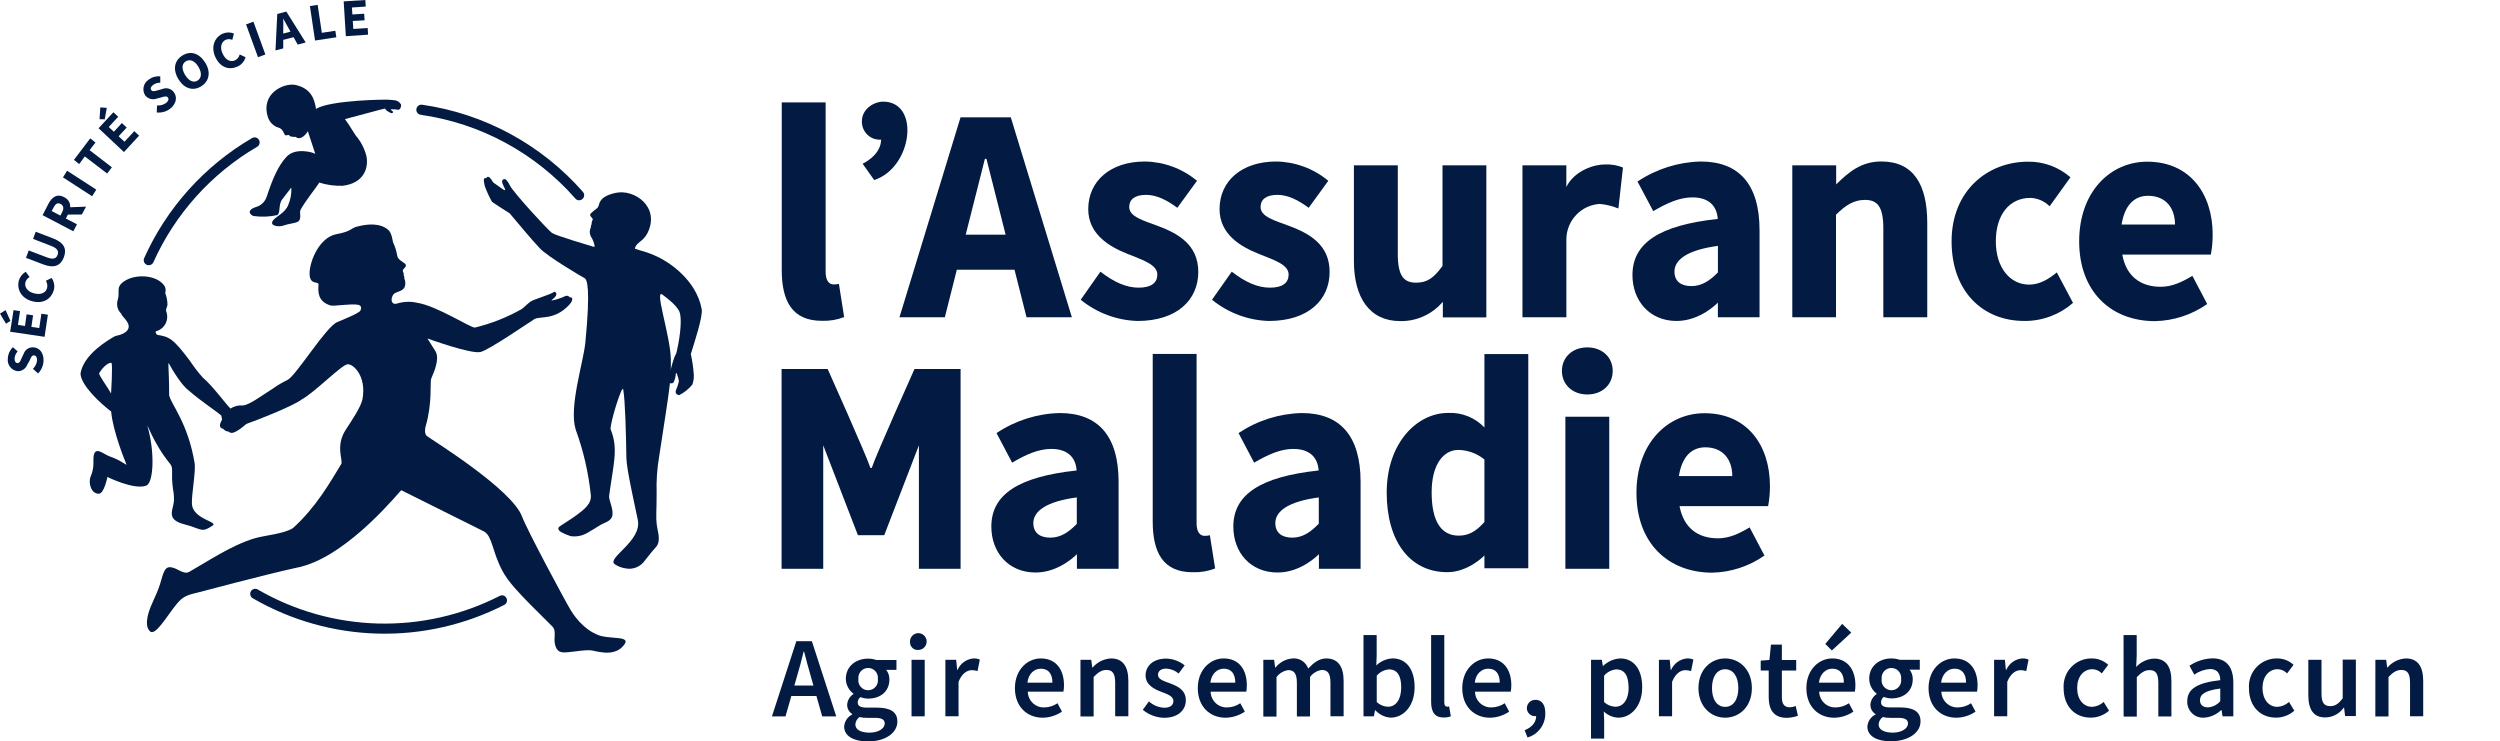
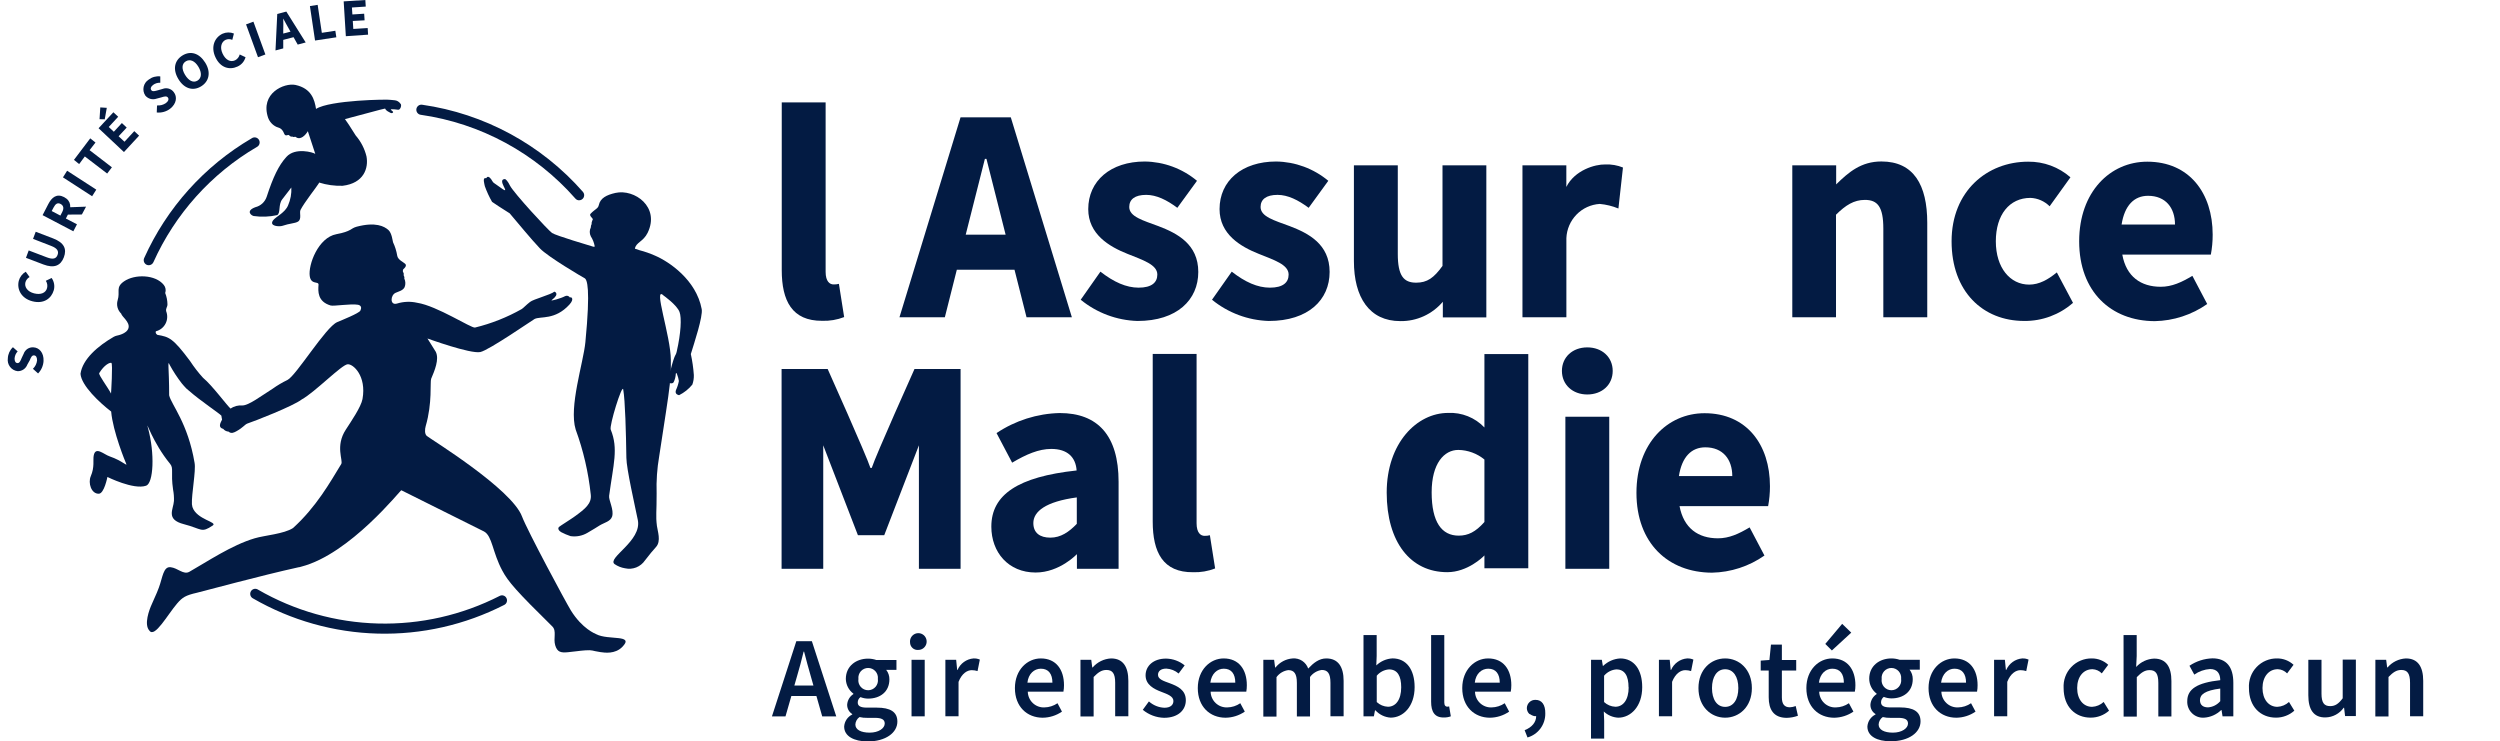
<svg xmlns="http://www.w3.org/2000/svg" width="172" height="51" viewBox="0 0 172 51" fill="none">
  <g clip-path="url(#clip0_126_471)">
    <path d="M79.307 35.883V24.35H82.325V36.001C82.325 36.667 82.612 36.866 82.87 36.866C82.995 36.87 83.119 36.856 83.24 36.823L83.601 39.109C83.118 39.298 82.602 39.387 82.084 39.369C80.015 39.389 79.307 38.002 79.307 35.883Z" fill="#031B43" />
    <path d="M59.976 32.192C60.245 31.347 62.917 25.387 62.917 25.387H66.088V39.135H63.221V30.638L60.836 36.82H59.024L56.639 30.638V39.135H53.773V25.387H56.943C56.943 25.387 59.615 31.347 59.884 32.192H59.976Z" fill="#031B43" />
-     <path d="M84.853 36.232C84.853 34.029 86.694 32.803 90.722 32.368C90.661 31.451 90.085 30.886 88.979 30.886C88.119 30.886 87.273 31.255 86.284 31.832L85.212 29.796C86.502 28.932 88.01 28.454 89.561 28.418C92.166 28.418 93.608 29.946 93.608 33.152V39.135H90.742V38.123C90.742 38.123 89.558 39.389 87.901 39.389C86.017 39.389 84.853 37.996 84.853 36.232ZM90.733 36.05V34.222C88.586 34.51 87.743 35.194 87.743 35.987C87.743 36.661 88.196 36.99 88.913 36.99C89.629 36.99 90.183 36.598 90.719 36.041L90.733 36.05Z" fill="#031B43" />
    <path d="M68.204 36.232C68.204 34.029 70.042 32.803 74.072 32.368C74.009 31.451 73.436 30.886 72.329 30.886C71.469 30.886 70.609 31.255 69.635 31.832L68.562 29.796C69.853 28.931 71.361 28.453 72.911 28.418C75.514 28.418 76.959 29.946 76.959 33.152V39.135H74.092V38.123C74.092 38.123 72.908 39.389 71.251 39.389C69.374 39.389 68.204 37.996 68.204 36.232ZM74.084 36.05V34.222C71.936 34.51 71.094 35.194 71.094 35.987C71.094 36.661 71.544 36.99 72.263 36.99C72.983 36.99 73.548 36.598 74.084 36.041V36.05Z" fill="#031B43" />
    <path d="M102.128 24.358V29.41C101.807 29.073 101.418 28.809 100.987 28.637C100.556 28.464 100.094 28.387 99.631 28.409C97.487 28.409 95.405 30.477 95.405 33.888C95.405 37.298 97.042 39.366 99.573 39.366C100.961 39.366 102.03 38.325 102.128 38.212V39.098H105.146V24.358H102.128ZM100.359 36.852C99.189 36.852 98.498 35.926 98.498 33.873C98.498 31.881 99.358 30.955 100.333 30.955C100.988 30.965 101.621 31.198 102.128 31.615V35.914C101.52 36.601 101.001 36.852 100.359 36.852Z" fill="#031B43" />
    <path d="M107.46 25.52C107.46 24.569 108.194 23.9 109.206 23.9C110.218 23.9 110.954 24.569 110.954 25.52C110.954 26.472 110.221 27.14 109.206 27.14C108.191 27.14 107.46 26.463 107.46 25.52ZM107.698 28.672H110.716V39.135H107.698V28.672Z" fill="#031B43" />
    <path d="M112.588 33.908C112.588 30.511 114.715 28.429 117.272 28.429C120.173 28.429 121.773 30.595 121.773 33.452C121.774 33.912 121.732 34.37 121.647 34.822H115.552C115.839 36.341 116.836 37.036 118.195 37.036C118.966 37.036 119.628 36.728 120.374 36.284L121.394 38.221C120.333 38.965 119.076 39.375 117.782 39.4C114.769 39.389 112.588 37.371 112.588 33.908ZM119.181 32.754C119.181 31.601 118.533 30.776 117.326 30.776C116.375 30.776 115.713 31.431 115.509 32.754H119.181Z" fill="#031B43" />
    <path d="M53.784 18.58V7.047H56.803V18.704C56.803 19.37 57.089 19.569 57.347 19.569C57.472 19.573 57.596 19.559 57.717 19.529L58.078 21.815C57.596 22.002 57.081 22.089 56.565 22.072C54.492 22.083 53.784 20.697 53.784 18.58Z" fill="#031B43" />
    <path d="M69.798 18.557L70.626 21.829H73.745L69.543 8.073H66.085L61.883 21.829H65.005L65.83 18.557H69.798ZM66.441 16.146L67.76 10.931H67.868L69.187 16.146H66.441Z" fill="#031B43" />
    <path d="M74.353 20.622L75.709 18.69C76.632 19.408 77.486 19.791 78.337 19.791C79.234 19.791 79.624 19.436 79.624 18.889C79.624 18.2 78.615 17.888 77.566 17.464C76.319 16.968 74.871 16.118 74.871 14.388C74.871 12.441 76.414 11.112 78.761 11.112C80.075 11.128 81.342 11.596 82.353 12.439L81 14.298C80.278 13.759 79.567 13.407 78.856 13.407C78.076 13.407 77.692 13.719 77.692 14.241C77.692 14.91 78.647 15.166 79.699 15.558C80.989 16.049 82.442 16.795 82.442 18.71C82.442 20.624 80.989 22.083 78.26 22.083C76.833 22.04 75.46 21.526 74.353 20.622Z" fill="#031B43" />
    <path d="M83.386 20.622L84.745 18.69C85.665 19.408 86.519 19.791 87.37 19.791C88.27 19.791 88.657 19.436 88.657 18.889C88.657 18.2 87.648 17.888 86.599 17.464C85.352 16.968 83.905 16.118 83.905 14.388C83.905 12.441 85.447 11.112 87.797 11.112C89.109 11.128 90.376 11.597 91.387 12.439L90.036 14.298C89.311 13.759 88.603 13.407 87.892 13.407C87.112 13.407 86.728 13.719 86.728 14.241C86.728 14.91 87.68 15.166 88.735 15.558C90.022 16.049 91.478 16.795 91.478 18.71C91.478 20.624 90.022 22.083 87.293 22.083C85.867 22.039 84.494 21.526 83.386 20.622Z" fill="#031B43" />
    <path d="M104.745 11.375H107.764V12.862C108.337 11.709 109.736 11.297 110.447 11.314C110.861 11.297 111.275 11.368 111.66 11.525L111.347 14.345C110.936 14.176 110.502 14.07 110.06 14.03C109.456 14.068 108.886 14.329 108.463 14.764C108.039 15.2 107.791 15.777 107.767 16.386V21.829H104.745V11.375Z" fill="#031B43" />
    <path d="M123.31 11.375H126.328V12.687C127.188 11.842 128.048 11.109 129.441 11.109C131.657 11.109 132.595 12.715 132.595 15.331V21.829H129.573V15.731C129.573 14.226 129.178 13.753 128.306 13.753C127.549 13.753 126.979 14.117 126.317 14.771V21.829H123.31V11.375Z" fill="#031B43" />
    <path d="M143.047 16.602C143.047 13.208 145.174 11.124 147.731 11.124C150.632 11.124 152.232 13.292 152.232 16.146C152.233 16.606 152.191 17.065 152.106 17.516H146.014C146.286 19.036 147.298 19.73 148.657 19.73C149.428 19.73 150.09 19.422 150.836 18.978L151.856 20.916C150.795 21.661 149.538 22.071 148.244 22.095C145.231 22.083 143.047 20.065 143.047 16.602ZM149.64 15.449C149.64 14.295 148.992 13.471 147.785 13.471C146.834 13.471 146.172 14.128 145.965 15.449H149.64Z" fill="#031B43" />
-     <path d="M112.313 18.929C112.313 16.723 114.151 15.498 118.182 15.062C118.118 14.146 117.545 13.58 116.439 13.58C115.579 13.58 114.719 13.95 113.744 14.526L112.66 12.491C113.951 11.626 115.459 11.148 117.009 11.112C119.612 11.112 121.057 12.64 121.057 15.847V21.83H118.19V20.82C118.19 20.82 117.006 22.083 115.349 22.083C113.492 22.083 112.313 20.691 112.313 18.929ZM118.193 18.741V16.916C116.046 17.205 115.203 17.891 115.203 18.681C115.203 19.356 115.653 19.684 116.373 19.684C117.092 19.684 117.657 19.292 118.193 18.741Z" fill="#031B43" />
-     <path d="M60.773 6.992C60.148 6.992 59.297 7.471 59.297 8.359C59.295 8.523 59.325 8.686 59.386 8.839C59.448 8.991 59.539 9.13 59.654 9.247C59.77 9.363 59.907 9.455 60.058 9.518C60.21 9.58 60.372 9.612 60.535 9.61C60.565 9.612 60.595 9.612 60.624 9.61C60.593 10.521 59.764 11.052 59.349 11.268L60.145 12.387C62.78 11.533 63.328 7.009 60.773 6.992Z" fill="#031B43" />
    <path d="M99.244 11.374V18.294C98.653 19.119 98.192 19.448 97.432 19.448C96.572 19.448 96.168 18.975 96.168 17.47V11.374H93.149V17.963C93.149 20.44 94.201 22.098 96.349 22.092C96.903 22.1 97.451 21.984 97.956 21.754C98.46 21.524 98.908 21.184 99.267 20.76V21.838H102.26V11.374H99.244Z" fill="#031B43" />
    <path d="M139.606 19.581C138.296 19.581 137.313 18.427 137.313 16.602C137.313 14.777 138.245 13.615 139.695 13.615C140.191 13.634 140.662 13.84 141.014 14.192L142.447 12.199C141.641 11.493 140.604 11.11 139.535 11.124C136.722 11.124 134.269 13.142 134.269 16.602C134.269 20.062 136.421 22.081 139.265 22.081C140.498 22.095 141.693 21.651 142.622 20.835L141.51 18.742C140.905 19.238 140.297 19.581 139.606 19.581Z" fill="#031B43" />
    <path d="M54.787 44.114H55.857L57.534 49.287H56.568L55.785 46.534C55.622 45.986 55.47 45.398 55.321 44.83H55.289C55.146 45.406 55.002 45.983 54.833 46.534L54.042 49.287H53.11L54.787 44.114ZM54.102 47.165H56.525V47.886H54.102V47.165Z" fill="#031B43" />
    <path d="M58.078 49.988C58.089 49.812 58.147 49.643 58.244 49.497C58.342 49.351 58.477 49.234 58.634 49.157V49.126C58.525 49.058 58.434 48.962 58.373 48.848C58.312 48.735 58.281 48.606 58.285 48.477C58.295 48.331 58.339 48.19 58.413 48.064C58.487 47.939 58.589 47.832 58.712 47.753V47.721C58.554 47.604 58.426 47.451 58.336 47.276C58.246 47.1 58.197 46.907 58.193 46.709C58.193 45.819 58.912 45.314 59.721 45.314C59.916 45.314 60.109 45.346 60.294 45.409H61.676V46.087H60.971C61.117 46.272 61.195 46.502 61.191 46.738C61.191 47.603 60.541 48.065 59.724 48.065C59.545 48.063 59.368 48.028 59.202 47.961C59.143 48.003 59.094 48.058 59.061 48.123C59.028 48.188 59.012 48.26 59.013 48.333C59.013 48.552 59.17 48.685 59.638 48.685H60.326C61.249 48.685 61.739 48.973 61.739 49.645C61.739 50.409 60.939 51.014 59.678 51.014C58.766 51 58.078 50.665 58.078 49.988ZM60.87 49.777C60.87 49.489 60.632 49.388 60.188 49.388H59.66C59.484 49.393 59.308 49.375 59.136 49.333C59.051 49.39 58.981 49.466 58.932 49.556C58.882 49.645 58.854 49.744 58.849 49.846C58.849 50.201 59.228 50.406 59.835 50.406C60.443 50.406 60.87 50.112 60.87 49.777ZM60.397 46.709C60.408 46.615 60.399 46.519 60.37 46.428C60.341 46.337 60.294 46.253 60.23 46.182C60.167 46.111 60.09 46.054 60.003 46.015C59.917 45.976 59.823 45.956 59.728 45.956C59.633 45.956 59.539 45.976 59.453 46.015C59.366 46.054 59.289 46.111 59.225 46.182C59.162 46.253 59.115 46.337 59.086 46.428C59.057 46.519 59.048 46.615 59.059 46.709C59.044 46.806 59.051 46.905 59.078 46.999C59.105 47.092 59.153 47.179 59.216 47.253C59.279 47.327 59.358 47.386 59.446 47.427C59.535 47.468 59.631 47.489 59.728 47.489C59.825 47.489 59.921 47.468 60.009 47.427C60.098 47.386 60.176 47.327 60.24 47.253C60.303 47.179 60.35 47.092 60.377 46.999C60.405 46.905 60.411 46.806 60.397 46.709Z" fill="#031B43" />
    <path d="M62.611 44.201C62.598 44.085 62.621 43.968 62.675 43.865C62.73 43.763 62.815 43.679 62.918 43.625C63.021 43.572 63.137 43.551 63.252 43.566C63.367 43.58 63.475 43.629 63.562 43.707C63.648 43.785 63.71 43.887 63.737 44C63.765 44.113 63.758 44.232 63.717 44.341C63.676 44.45 63.603 44.544 63.508 44.611C63.413 44.678 63.3 44.714 63.184 44.714C63.112 44.722 63.039 44.715 62.971 44.693C62.901 44.671 62.838 44.635 62.784 44.586C62.73 44.538 62.686 44.478 62.657 44.412C62.627 44.346 62.611 44.274 62.611 44.201ZM62.714 45.395H63.62V49.282H62.714V45.395Z" fill="#031B43" />
    <path d="M65.042 45.395H65.784L65.853 46.09H65.879C65.974 45.87 66.126 45.681 66.32 45.542C66.513 45.403 66.74 45.319 66.977 45.3C67.126 45.292 67.276 45.32 67.413 45.38L67.255 46.17C67.127 46.129 66.994 46.108 66.859 46.107C66.553 46.107 66.18 46.32 65.948 46.911V49.281H65.042V45.395Z" fill="#031B43" />
    <path d="M69.826 47.341C69.826 46.078 70.686 45.3 71.606 45.3C72.653 45.3 73.203 46.061 73.203 47.145C73.204 47.294 73.19 47.443 73.163 47.589H70.712C70.715 47.736 70.747 47.881 70.807 48.016C70.866 48.151 70.952 48.272 71.059 48.373C71.166 48.473 71.291 48.552 71.429 48.603C71.566 48.654 71.712 48.677 71.859 48.67C72.179 48.664 72.491 48.564 72.756 48.382L73.063 48.959C72.672 49.228 72.211 49.374 71.738 49.379C70.663 49.377 69.826 48.624 69.826 47.341ZM72.406 46.969C72.406 46.369 72.14 46.006 71.612 46.006C71.162 46.006 70.752 46.346 70.686 46.969H72.406Z" fill="#031B43" />
    <path d="M74.336 45.395H75.078L75.147 45.922H75.173C75.332 45.738 75.526 45.588 75.743 45.481C75.961 45.374 76.198 45.312 76.44 45.3C77.269 45.3 77.63 45.876 77.63 46.845V49.281H76.724V46.975C76.724 46.335 76.54 46.093 76.122 46.093C75.784 46.093 75.549 46.263 75.242 46.577V49.293H74.336V45.395Z" fill="#031B43" />
    <path d="M78.624 48.835L79.045 48.258C79.339 48.524 79.717 48.678 80.112 48.693C80.533 48.693 80.731 48.495 80.731 48.226C80.731 47.901 80.312 47.756 79.9 47.598C79.392 47.407 78.816 47.113 78.816 46.465C78.816 45.816 79.355 45.311 80.221 45.311C80.689 45.318 81.141 45.482 81.505 45.778L81.089 46.338C80.851 46.136 80.555 46.017 80.244 46C79.854 46 79.67 46.185 79.67 46.43C79.67 46.736 80.06 46.854 80.479 47.007C81.001 47.203 81.585 47.454 81.585 48.18C81.585 48.846 81.061 49.385 80.086 49.385C79.551 49.371 79.037 49.177 78.624 48.835Z" fill="#031B43" />
    <path d="M82.408 47.341C82.408 46.078 83.268 45.3 84.188 45.3C85.232 45.3 85.782 46.061 85.782 47.145C85.783 47.294 85.771 47.442 85.745 47.589H83.291C83.294 47.736 83.327 47.881 83.387 48.016C83.446 48.15 83.532 48.271 83.639 48.372C83.746 48.472 83.871 48.551 84.008 48.602C84.146 48.653 84.292 48.676 84.438 48.67C84.758 48.665 85.069 48.564 85.332 48.382L85.642 48.959C85.251 49.227 84.79 49.374 84.317 49.379C83.245 49.377 82.408 48.624 82.408 47.341ZM84.988 46.969C84.988 46.369 84.725 46.006 84.197 46.006C83.747 46.006 83.351 46.346 83.271 46.969H84.988Z" fill="#031B43" />
    <path d="M86.917 45.395H87.659L87.728 45.925H87.754C87.897 45.744 88.077 45.595 88.281 45.487C88.484 45.379 88.708 45.316 88.938 45.3C89.167 45.281 89.397 45.339 89.59 45.465C89.782 45.592 89.928 45.779 90.004 45.997C90.374 45.602 90.758 45.3 91.249 45.3C92.063 45.3 92.441 45.876 92.441 46.845V49.281H91.535V46.975C91.535 46.335 91.346 46.093 90.939 46.093C90.779 46.114 90.624 46.169 90.486 46.252C90.347 46.335 90.226 46.446 90.13 46.577V49.293H89.225V46.986C89.225 46.346 89.035 46.104 88.631 46.104C88.471 46.126 88.317 46.18 88.178 46.263C88.039 46.346 87.918 46.457 87.823 46.588V49.304H86.917V45.395Z" fill="#031B43" />
    <path d="M94.631 48.872H94.6L94.522 49.282H93.809V43.694H94.715V45.135L94.689 45.781C94.991 45.492 95.387 45.32 95.804 45.297C96.77 45.297 97.326 46.075 97.326 47.272C97.326 48.604 96.538 49.374 95.678 49.374C95.278 49.349 94.903 49.169 94.631 48.872ZM96.403 47.289C96.403 46.514 96.151 46.055 95.563 46.055C95.401 46.067 95.242 46.111 95.097 46.186C94.953 46.261 94.824 46.364 94.72 46.49V48.301C94.93 48.499 95.204 48.613 95.491 48.624C96.007 48.624 96.403 48.169 96.403 47.286V47.289Z" fill="#031B43" />
    <path d="M98.461 48.281V43.694H99.367V48.33C99.367 48.552 99.467 48.618 99.562 48.618C99.609 48.62 99.656 48.614 99.702 48.601L99.817 49.282C99.664 49.34 99.501 49.367 99.338 49.362C98.696 49.377 98.461 48.959 98.461 48.281Z" fill="#031B43" />
    <path d="M100.603 47.341C100.603 46.078 101.463 45.3 102.383 45.3C103.429 45.3 103.979 46.061 103.979 47.145C103.98 47.294 103.966 47.443 103.939 47.589H101.48C101.483 47.736 101.515 47.881 101.574 48.016C101.634 48.151 101.72 48.272 101.827 48.373C101.933 48.473 102.059 48.552 102.197 48.603C102.334 48.654 102.48 48.677 102.626 48.67C102.947 48.664 103.259 48.564 103.524 48.382L103.83 48.959C103.44 49.228 102.979 49.374 102.506 49.379C101.44 49.377 100.603 48.624 100.603 47.341ZM103.183 46.969C103.183 46.369 102.919 46.006 102.391 46.006C101.941 46.006 101.531 46.346 101.465 46.969H103.183Z" fill="#031B43" />
-     <path d="M105.651 48.151C105.575 48.147 105.498 48.158 105.426 48.184C105.354 48.21 105.288 48.25 105.232 48.303C105.175 48.355 105.13 48.418 105.098 48.488C105.066 48.558 105.049 48.634 105.046 48.711C105.046 48.786 105.06 48.86 105.089 48.93C105.117 48.999 105.16 49.062 105.214 49.114C105.267 49.167 105.331 49.207 105.401 49.234C105.471 49.261 105.545 49.273 105.62 49.27H105.689C105.689 49.685 105.402 50.04 104.895 50.236L105.092 50.738C105.448 50.637 105.76 50.421 105.981 50.124C106.202 49.827 106.32 49.465 106.316 49.094C106.328 48.494 106.081 48.151 105.651 48.151Z" fill="#031B43" />
+     <path d="M105.651 48.151C105.575 48.147 105.498 48.158 105.426 48.184C105.354 48.21 105.288 48.25 105.232 48.303C105.175 48.355 105.13 48.418 105.098 48.488C105.066 48.558 105.049 48.634 105.046 48.711C105.046 48.786 105.06 48.86 105.089 48.93C105.117 48.999 105.16 49.062 105.214 49.114C105.471 49.261 105.545 49.273 105.62 49.27H105.689C105.689 49.685 105.402 50.04 104.895 50.236L105.092 50.738C105.448 50.637 105.76 50.421 105.981 50.124C106.202 49.827 106.32 49.465 106.316 49.094C106.328 48.494 106.081 48.151 105.651 48.151Z" fill="#031B43" />
    <path d="M109.464 45.395H110.206L110.275 45.81H110.301C110.617 45.508 111.029 45.327 111.465 45.3C112.431 45.3 112.984 46.078 112.984 47.278C112.984 48.607 112.193 49.377 111.336 49.377C110.964 49.359 110.611 49.208 110.341 48.95L110.367 49.593V50.818H109.461L109.464 45.395ZM112.044 47.289C112.044 46.513 111.792 46.055 111.204 46.055C111.042 46.067 110.883 46.112 110.739 46.187C110.594 46.262 110.466 46.365 110.361 46.49V48.301C110.572 48.498 110.847 48.613 111.135 48.624C111.66 48.624 112.052 48.169 112.052 47.286L112.044 47.289Z" fill="#031B43" />
    <path d="M114.134 45.395H114.876L114.945 46.09H114.971C115.066 45.871 115.218 45.682 115.412 45.543C115.605 45.404 115.832 45.319 116.069 45.3C116.218 45.292 116.368 45.32 116.505 45.38L116.347 46.17C116.219 46.129 116.086 46.108 115.951 46.107C115.645 46.107 115.272 46.32 115.04 46.911V49.281H114.134V45.395Z" fill="#031B43" />
    <path d="M116.854 47.341C116.854 46.046 117.728 45.3 118.691 45.3C119.654 45.3 120.529 46.046 120.529 47.341C120.529 48.636 119.654 49.377 118.691 49.377C117.728 49.377 116.854 48.63 116.854 47.341ZM119.597 47.341C119.597 46.562 119.256 46.044 118.691 46.044C118.126 46.044 117.785 46.562 117.785 47.341C117.785 48.119 118.123 48.633 118.691 48.633C119.259 48.633 119.597 48.119 119.597 47.341Z" fill="#031B43" />
    <path d="M121.687 47.972V46.133H121.137V45.45L121.736 45.406L121.842 44.348H122.593V45.406H123.579V46.133H122.593V47.981C122.593 48.44 122.771 48.662 123.141 48.662C123.279 48.655 123.416 48.626 123.545 48.575L123.697 49.244C123.444 49.336 123.177 49.385 122.908 49.388C122.017 49.377 121.687 48.809 121.687 47.972Z" fill="#031B43" />
    <path d="M124.278 47.341C124.278 46.078 125.138 45.3 126.059 45.3C127.102 45.3 127.652 46.061 127.652 47.145C127.654 47.294 127.641 47.443 127.612 47.589H125.161C125.164 47.736 125.196 47.882 125.256 48.016C125.315 48.151 125.401 48.272 125.508 48.373C125.615 48.473 125.741 48.552 125.878 48.603C126.015 48.654 126.162 48.677 126.308 48.67C126.629 48.665 126.941 48.565 127.205 48.382L127.515 48.959C127.124 49.227 126.663 49.374 126.19 49.38C125.115 49.377 124.278 48.624 124.278 47.341ZM126.858 46.969C126.858 46.369 126.595 46.006 126.064 46.006C125.617 46.006 125.219 46.346 125.141 46.969H126.858ZM125.58 44.302L126.741 42.921L127.366 43.526L126.033 44.752L125.58 44.302Z" fill="#031B43" />
    <path d="M128.476 49.988C128.487 49.812 128.545 49.642 128.643 49.497C128.742 49.351 128.877 49.234 129.035 49.157V49.126C128.924 49.058 128.834 48.963 128.773 48.849C128.711 48.735 128.681 48.607 128.685 48.477C128.695 48.331 128.739 48.19 128.813 48.064C128.888 47.939 128.99 47.832 129.112 47.753V47.721C128.954 47.601 128.826 47.446 128.738 47.268C128.649 47.09 128.603 46.894 128.602 46.695C128.602 45.804 129.318 45.3 130.127 45.3C130.322 45.3 130.515 45.332 130.7 45.395H132.082V46.072H131.377C131.523 46.257 131.601 46.488 131.597 46.724C131.597 47.589 130.947 48.05 130.127 48.05C129.948 48.048 129.771 48.013 129.605 47.946C129.546 47.989 129.498 48.045 129.466 48.109C129.433 48.174 129.416 48.246 129.416 48.318C129.416 48.538 129.574 48.67 130.044 48.67H130.72C131.643 48.67 132.133 48.959 132.133 49.63C132.133 50.394 131.334 51 130.072 51C129.164 51 128.476 50.665 128.476 49.988ZM131.271 49.777C131.271 49.489 131.03 49.388 130.588 49.388H130.058C129.882 49.393 129.707 49.374 129.536 49.333C129.452 49.39 129.382 49.466 129.332 49.556C129.282 49.645 129.254 49.744 129.25 49.846C129.25 50.201 129.628 50.406 130.233 50.406C130.838 50.406 131.271 50.112 131.271 49.777ZM130.798 46.709C130.808 46.615 130.799 46.519 130.77 46.428C130.741 46.337 130.694 46.253 130.631 46.182C130.568 46.111 130.49 46.054 130.403 46.015C130.317 45.976 130.223 45.956 130.128 45.956C130.033 45.956 129.94 45.976 129.853 46.015C129.766 46.054 129.689 46.111 129.626 46.182C129.563 46.253 129.515 46.337 129.486 46.428C129.457 46.519 129.448 46.615 129.459 46.709C129.445 46.806 129.452 46.905 129.479 46.999C129.506 47.092 129.553 47.179 129.616 47.253C129.68 47.327 129.758 47.386 129.847 47.427C129.935 47.468 130.031 47.489 130.128 47.489C130.225 47.489 130.321 47.468 130.41 47.427C130.498 47.386 130.577 47.327 130.64 47.253C130.704 47.179 130.751 47.092 130.778 46.999C130.805 46.905 130.812 46.806 130.798 46.709Z" fill="#031B43" />
    <path d="M132.684 47.341C132.684 46.078 133.544 45.3 134.464 45.3C135.507 45.3 136.058 46.061 136.058 47.145C136.059 47.294 136.046 47.442 136.02 47.589H133.567C133.57 47.736 133.602 47.881 133.662 48.016C133.722 48.15 133.807 48.271 133.914 48.372C134.021 48.472 134.147 48.551 134.284 48.602C134.421 48.653 134.567 48.676 134.713 48.67C135.033 48.665 135.344 48.564 135.608 48.382L135.917 48.959C135.527 49.228 135.066 49.374 134.593 49.379C133.521 49.377 132.684 48.624 132.684 47.341ZM135.264 46.969C135.264 46.369 135 46.006 134.472 46.006C134.022 46.006 133.627 46.346 133.546 46.969H135.264Z" fill="#031B43" />
    <path d="M137.193 45.395H137.936L138.005 46.09H138.03C138.126 45.871 138.278 45.682 138.471 45.543C138.665 45.404 138.892 45.319 139.128 45.3C139.278 45.292 139.427 45.32 139.564 45.38L139.406 46.17C139.279 46.129 139.145 46.108 139.011 46.107C138.704 46.107 138.331 46.32 138.099 46.911V49.281H137.193V45.395Z" fill="#031B43" />
    <path d="M141.977 47.341C141.961 47.076 141.999 46.811 142.089 46.562C142.179 46.313 142.32 46.085 142.502 45.894C142.684 45.702 142.904 45.55 143.147 45.448C143.39 45.346 143.652 45.295 143.915 45.3C144.333 45.297 144.737 45.453 145.045 45.738L144.603 46.329C144.435 46.154 144.206 46.051 143.964 46.041C143.339 46.041 142.909 46.56 142.909 47.338C142.909 48.117 143.333 48.63 143.935 48.63C144.232 48.615 144.514 48.497 144.732 48.295L145.102 48.895C144.754 49.204 144.305 49.374 143.841 49.374C142.786 49.377 141.977 48.63 141.977 47.341Z" fill="#031B43" />
    <path d="M146.1 43.694H147.005V45.135L146.968 45.888C147.288 45.538 147.732 45.331 148.204 45.311C149.032 45.311 149.393 45.888 149.393 46.857V49.293H148.493V46.986C148.493 46.346 148.313 46.104 147.894 46.104C147.553 46.104 147.321 46.274 147.011 46.588V49.304H146.105L146.1 43.694Z" fill="#031B43" />
    <path d="M150.483 48.238C150.483 47.404 151.168 46.972 152.753 46.796C152.753 46.378 152.575 46.029 152.054 46.029C151.663 46.054 151.287 46.187 150.967 46.413L150.635 45.804C151.105 45.488 151.654 45.311 152.22 45.294C153.186 45.294 153.653 45.894 153.653 46.975V49.282H152.911L152.842 48.852H152.816C152.493 49.167 152.067 49.354 151.618 49.377C151.467 49.384 151.316 49.36 151.176 49.305C151.035 49.251 150.907 49.167 150.8 49.06C150.693 48.953 150.609 48.824 150.555 48.682C150.5 48.541 150.476 48.389 150.483 48.238ZM152.753 48.238V47.373C151.707 47.505 151.357 47.782 151.357 48.174C151.357 48.517 151.589 48.667 151.913 48.667C152.074 48.656 152.231 48.612 152.376 48.539C152.52 48.465 152.648 48.364 152.753 48.241V48.238Z" fill="#031B43" />
    <path d="M154.728 47.341C154.712 47.076 154.75 46.811 154.84 46.562C154.93 46.313 155.071 46.085 155.253 45.894C155.435 45.702 155.655 45.55 155.898 45.448C156.141 45.346 156.403 45.295 156.666 45.3C157.084 45.297 157.488 45.453 157.796 45.738L157.354 46.329C157.185 46.154 156.955 46.051 156.712 46.041C156.09 46.041 155.66 46.56 155.66 47.338C155.66 48.117 156.084 48.63 156.683 48.63C156.981 48.615 157.264 48.497 157.483 48.295L157.85 48.895C157.503 49.204 157.055 49.374 156.592 49.374C155.537 49.377 154.728 48.63 154.728 47.341Z" fill="#031B43" />
    <path d="M158.813 47.831V45.395H159.719V47.716C159.719 48.353 159.9 48.581 160.318 48.581C160.66 48.581 160.892 48.422 161.178 48.042V45.38H162.084V49.267H161.342L161.273 48.69H161.247C161.106 48.892 160.92 49.057 160.704 49.173C160.488 49.289 160.248 49.353 160.003 49.359C159.169 49.377 158.813 48.812 158.813 47.831Z" fill="#031B43" />
    <path d="M163.426 45.395H164.168L164.237 45.922H164.26C164.418 45.738 164.612 45.587 164.83 45.48C165.048 45.373 165.285 45.312 165.527 45.3C166.353 45.3 166.717 45.876 166.717 46.845V49.281H165.811V46.975C165.811 46.335 165.627 46.093 165.209 46.093C164.871 46.093 164.635 46.263 164.329 46.577V49.293H163.423L163.426 45.395Z" fill="#031B43" />
    <path d="M2.62 25.693L2.265 25.373C2.425 25.221 2.527 25.017 2.551 24.796C2.551 24.572 2.477 24.456 2.336 24.45C2.196 24.445 2.133 24.577 2.05 24.782L1.88 25.085C1.829 25.221 1.737 25.338 1.617 25.419C1.497 25.5 1.354 25.541 1.21 25.537C1.107 25.525 1.008 25.491 0.918 25.44C0.829 25.388 0.75 25.319 0.688 25.236C0.625 25.153 0.58 25.058 0.554 24.958C0.529 24.857 0.524 24.752 0.539 24.649C0.552 24.359 0.677 24.086 0.889 23.888L1.215 24.177C1.089 24.31 1.014 24.483 1.003 24.667C1.003 24.854 1.066 24.975 1.204 24.981C1.341 24.987 1.41 24.834 1.491 24.629L1.628 24.341C1.675 24.203 1.767 24.084 1.888 24.004C2.01 23.923 2.154 23.886 2.299 23.897C2.695 23.914 3.021 24.263 2.996 24.834C2.979 25.157 2.845 25.462 2.62 25.693Z" fill="#031B43" />
-     <path d="M0.413 22.273L0 21.576L0.384 21.336L0.717 22.077L0.413 22.273ZM0.699 22.824L0.932 21.336L1.379 21.403L1.236 22.351L1.72 22.426L1.829 21.625L2.276 21.694L2.159 22.49L2.7 22.57L2.847 21.584L3.294 21.651L3.067 23.173L0.699 22.824Z" fill="#031B43" />
    <path d="M2.227 20.728C1.459 20.532 1.147 19.895 1.293 19.318C1.328 19.188 1.388 19.066 1.47 18.959C1.552 18.852 1.655 18.762 1.772 18.695L2.035 19.059C1.966 19.097 1.905 19.149 1.856 19.212C1.807 19.274 1.77 19.345 1.749 19.422C1.668 19.739 1.883 20.065 2.345 20.183C2.806 20.301 3.153 20.154 3.239 19.814C3.26 19.73 3.263 19.642 3.248 19.557C3.233 19.472 3.201 19.39 3.153 19.318L3.552 19.125C3.637 19.245 3.694 19.383 3.72 19.528C3.746 19.673 3.739 19.822 3.701 19.964C3.537 20.541 3.004 20.93 2.227 20.728Z" fill="#031B43" />
    <path d="M2.982 18.194L1.786 17.738L1.975 17.23L3.225 17.706C3.661 17.873 3.864 17.793 3.959 17.542C4.054 17.291 3.959 17.086 3.52 16.919L2.273 16.435L2.457 15.945L3.655 16.403C4.403 16.691 4.613 17.118 4.395 17.698C4.177 18.277 3.727 18.479 2.982 18.194Z" fill="#031B43" />
    <path d="M2.93 14.803L3.325 14.036C3.56 13.586 3.899 13.295 4.409 13.56C4.919 13.826 4.913 14.293 4.681 14.745L4.532 15.034L5.295 15.432L5.045 15.913L2.93 14.803ZM4.28 14.587C4.412 14.333 4.374 14.14 4.165 14.03C3.956 13.921 3.815 14.03 3.686 14.275L3.557 14.52L4.154 14.832L4.28 14.587ZM4.509 14.765L4.374 14.275L5.92 14.218L5.633 14.757L4.509 14.765Z" fill="#031B43" />
    <path d="M4.331 12.202L4.618 11.747L6.624 13.047L6.338 13.502L4.331 12.202Z" fill="#031B43" />
    <path d="M5.836 10.763L5.446 11.288L5.088 11L6.209 9.518L6.57 9.806L6.163 10.331L7.699 11.51L7.373 11.94L5.836 10.763Z" fill="#031B43" />
    <path d="M6.782 8.823L7.8 7.724L8.132 8.033L7.482 8.736L7.831 9.065L8.385 8.465L8.717 8.777L8.161 9.376L8.565 9.751L9.239 9.022L9.571 9.333L8.528 10.461L6.782 8.823ZM6.848 8.2L6.9 7.39L7.347 7.419L7.206 8.209L6.848 8.2Z" fill="#031B43" />
    <path d="M10.784 7.739L10.804 7.254C11.021 7.272 11.238 7.214 11.418 7.09C11.598 6.952 11.63 6.802 11.544 6.701C11.458 6.6 11.314 6.629 11.096 6.701L10.773 6.787C10.636 6.836 10.488 6.842 10.348 6.803C10.208 6.763 10.084 6.681 9.993 6.568C9.936 6.481 9.897 6.384 9.878 6.282C9.859 6.18 9.861 6.075 9.883 5.973C9.905 5.872 9.947 5.776 10.006 5.691C10.065 5.606 10.14 5.534 10.228 5.478C10.456 5.303 10.742 5.223 11.028 5.256V5.692C10.846 5.683 10.668 5.739 10.523 5.85C10.377 5.963 10.331 6.098 10.414 6.208C10.497 6.317 10.658 6.268 10.873 6.208L11.188 6.118C11.323 6.064 11.472 6.057 11.612 6.098C11.752 6.138 11.874 6.225 11.959 6.343C12.203 6.657 12.151 7.133 11.704 7.482C11.441 7.681 11.112 7.773 10.784 7.739Z" fill="#031B43" />
    <path d="M12.269 5.435C11.865 4.763 12.011 4.149 12.556 3.815C13.1 3.48 13.702 3.642 14.118 4.308C14.534 4.974 14.384 5.611 13.831 5.945C13.278 6.28 12.67 6.107 12.269 5.435ZM13.651 4.596C13.404 4.184 13.077 4.048 12.791 4.215C12.504 4.383 12.481 4.734 12.73 5.147C12.98 5.559 13.304 5.723 13.59 5.545C13.877 5.366 13.897 5.008 13.651 4.596Z" fill="#031B43" />
    <path d="M14.821 3.936C14.485 3.215 14.766 2.575 15.314 2.318C15.436 2.264 15.569 2.235 15.703 2.233C15.836 2.231 15.969 2.256 16.093 2.307L15.982 2.742C15.909 2.71 15.83 2.693 15.751 2.693C15.671 2.693 15.593 2.71 15.52 2.742C15.233 2.88 15.11 3.252 15.314 3.688C15.517 4.123 15.847 4.299 16.174 4.149C16.252 4.109 16.321 4.052 16.376 3.983C16.43 3.914 16.47 3.834 16.492 3.748L16.893 3.936C16.854 4.077 16.784 4.209 16.689 4.32C16.593 4.431 16.474 4.519 16.34 4.579C15.793 4.835 15.159 4.668 14.821 3.936Z" fill="#031B43" />
    <path d="M16.928 1.678L17.435 1.491L18.258 3.748L17.75 3.936L16.928 1.678Z" fill="#031B43" />
    <path d="M19.075 0.963L19.699 0.796L21.032 2.921L20.482 3.068L19.871 1.975C19.745 1.762 19.611 1.502 19.487 1.277C19.487 1.54 19.505 1.825 19.487 2.076V3.33L18.954 3.471L19.075 0.963ZM19.186 2.387L20.296 2.099L20.402 2.505L19.292 2.794L19.186 2.387Z" fill="#031B43" />
    <path d="M21.322 0.418L21.855 0.334L22.142 2.258L23.071 2.116L23.14 2.566L21.675 2.788L21.322 0.418Z" fill="#031B43" />
    <path d="M23.645 0.095L25.135 0L25.164 0.453L24.212 0.516L24.244 0.995L25.055 0.943L25.084 1.398L24.272 1.442L24.307 1.992L25.296 1.929L25.324 2.385L23.794 2.491L23.645 0.095Z" fill="#031B43" />
    <path d="M27.548 7.13C27.502 7.064 27.442 7.008 27.372 6.968C27.302 6.927 27.225 6.903 27.144 6.897L26.878 6.871C26.691 6.819 22.684 6.885 21.743 7.494C21.643 6.854 21.425 6.081 20.327 5.844C19.553 5.68 17.885 6.421 18.444 8.096C18.494 8.234 18.57 8.361 18.668 8.469C18.766 8.578 18.885 8.666 19.017 8.728C19.161 8.803 19.387 8.768 19.556 9.206C19.605 9.336 19.7 9.322 19.783 9.296C19.866 9.27 19.86 9.281 19.96 9.365C19.979 9.383 20.003 9.396 20.028 9.4C20.054 9.405 20.08 9.402 20.104 9.391C20.116 9.402 20.13 9.412 20.146 9.417C20.162 9.423 20.179 9.426 20.195 9.425C20.236 9.425 20.327 9.397 20.35 9.425C20.668 9.682 21.038 9.278 21.179 9.025L21.692 10.59C21.569 10.484 20.307 10.117 19.702 10.798C19.175 11.375 18.791 12.179 18.346 13.543C18.287 13.717 18.184 13.874 18.049 13.999C17.913 14.123 17.748 14.211 17.57 14.255C16.882 14.509 17.283 14.832 17.458 14.863C17.993 14.94 18.538 14.918 19.066 14.8C19.321 14.673 19.132 14.082 19.416 13.716L20.044 12.9C20.066 13.321 19.989 13.742 19.82 14.128C19.613 14.636 18.986 14.904 18.799 15.146C18.47 15.573 19.227 15.607 19.427 15.538C19.929 15.365 20.287 15.374 20.496 15.25C20.783 15.082 20.58 14.63 20.674 14.445C20.932 13.932 21.821 12.81 21.921 12.632C21.935 12.608 21.948 12.585 21.958 12.56C22.48 12.724 23.026 12.799 23.572 12.782C25.037 12.606 25.364 11.565 25.215 10.763C25.086 10.23 24.831 9.735 24.473 9.322C24.08 8.693 23.862 8.362 23.733 8.194C24.154 8.093 26.485 7.447 26.494 7.468C26.582 7.658 26.78 7.701 26.849 7.756C27.001 7.84 27.087 7.71 27.027 7.672C26.964 7.636 26.914 7.58 26.883 7.514C27.053 7.512 27.223 7.525 27.391 7.551C27.554 7.574 27.663 7.208 27.548 7.13Z" fill="#031B43" />
    <path fill-rule="evenodd" clip-rule="evenodd" d="M48.278 21.27C47.902 19.252 46.027 17.998 45.061 17.585C44.719 17.434 44.365 17.31 44.003 17.216L43.682 17.11C43.751 16.671 44.256 16.637 44.56 16.011C45.42 14.235 43.654 12.983 42.346 13.272C41.73 13.41 41.3 13.632 41.2 14.105C41.148 14.362 40.95 14.37 40.627 14.711C40.523 14.82 40.753 14.999 40.79 15.074C40.79 15.094 40.733 15.189 40.71 15.296C40.687 15.403 40.71 15.385 40.71 15.4C40.668 15.476 40.646 15.563 40.647 15.651C40.599 15.745 40.575 15.849 40.575 15.955C40.575 16.06 40.599 16.165 40.647 16.259C40.778 16.462 40.869 16.689 40.913 16.928C40.913 16.983 40.913 17.012 40.672 16.928C40.612 16.911 38.247 16.21 37.983 16.031C37.72 15.852 35.346 13.275 35.088 12.773C34.948 12.485 34.801 12.315 34.724 12.32C34.171 12.355 35.125 13.358 34.589 13.015C34.452 12.926 34.039 12.635 34.016 12.612C33.913 12.528 33.939 12.568 33.864 12.447C33.82 12.357 33.759 12.277 33.684 12.211C33.623 12.168 33.586 12.156 33.543 12.168C33.5 12.179 33.471 12.251 33.451 12.257C33.42 12.254 33.388 12.254 33.357 12.257C33.219 12.291 33.322 12.646 33.357 12.81C33.49 13.184 33.657 13.545 33.855 13.889C34.455 14.304 35.045 14.653 35.065 14.676C35.71 15.429 36.467 16.371 37.144 17.087C37.682 17.663 40.142 19.105 40.225 19.142C40.386 19.24 40.641 19.768 40.274 23.545C40.136 24.966 39.127 27.988 39.606 29.551C40.134 30.993 40.482 32.495 40.644 34.023C40.724 34.643 40.245 35.018 39.56 35.517C39.294 35.713 38.542 36.18 38.465 36.249C38.339 36.364 38.465 36.537 38.62 36.618C38.824 36.724 39.035 36.814 39.253 36.886C39.656 36.946 40.066 36.866 40.417 36.658C40.916 36.37 40.962 36.33 41.254 36.151C41.593 35.946 42 35.88 42.114 35.534C42.255 35.072 41.868 34.412 41.908 34.112C42.195 31.95 42.559 30.88 42.017 29.554C41.908 29.289 42.802 26.4 42.877 26.789C43.014 27.55 43.069 29.813 43.095 31.497C43.095 32.233 43.694 34.845 43.883 35.782C44.17 37.224 41.747 38.377 42.281 38.809C42.497 38.958 42.744 39.057 43.003 39.098C43.26 39.157 43.528 39.136 43.773 39.039C44.018 38.941 44.228 38.772 44.376 38.553C44.892 37.907 44.734 38.086 45.142 37.624C45.494 37.226 45.242 36.54 45.196 36.183C45.104 35.447 45.182 35.254 45.176 33.934C45.148 33.086 45.207 32.238 45.351 31.402C45.732 28.87 45.967 27.495 46.085 26.42V26.359C46.085 26.359 46.268 26.425 46.348 26.293C46.436 26.113 46.486 25.916 46.495 25.716C46.526 25.575 46.583 25.757 46.583 25.757C46.642 25.904 46.683 26.058 46.707 26.215C46.667 26.43 46.599 26.64 46.506 26.838C46.409 27.126 46.655 27.166 46.718 27.19C47.072 27.015 47.383 26.767 47.633 26.46C47.709 26.249 47.744 26.024 47.736 25.8C47.702 25.315 47.633 24.833 47.529 24.358C47.759 23.611 48.369 21.775 48.278 21.27ZM46.558 24.188C46.477 24.549 46.454 24.205 46.116 25.54L46.154 25.35C46.154 25.163 46.154 24.975 46.154 24.773C46.154 23.118 44.895 19.583 45.657 20.336C45.657 20.336 46.575 20.979 46.753 21.469C46.902 21.858 46.85 22.916 46.558 24.188Z" fill="#031B43" />
    <path d="M15.89 28.138C15.603 27.89 14.614 26.526 13.966 25.99C13.639 25.63 13.341 25.244 13.075 24.837C11.902 23.265 11.641 23.176 10.827 23.038C10.661 22.925 10.715 22.795 10.732 22.79C10.873 22.754 11.004 22.688 11.117 22.598C11.231 22.507 11.324 22.393 11.39 22.264C11.457 22.134 11.495 21.992 11.502 21.847C11.51 21.701 11.487 21.556 11.435 21.42C11.386 21.215 11.524 21.132 11.521 20.936C11.517 20.67 11.464 20.407 11.366 20.16C11.399 20.067 11.407 19.968 11.39 19.871C11.374 19.774 11.333 19.683 11.271 19.606C10.698 18.88 9.265 18.845 8.528 19.361C7.932 19.777 8.281 20.065 8.095 20.653C8.046 20.815 8.043 20.987 8.086 21.151C8.129 21.314 8.217 21.462 8.339 21.579C8.367 21.775 8.955 22.155 8.84 22.57C8.726 22.986 8.026 23.09 8.044 23.09C7.97 23.107 7.898 23.134 7.831 23.17C6.736 23.799 5.676 24.713 5.538 25.719C5.598 26.529 6.845 27.697 7.648 28.314C7.765 29.695 8.637 31.809 8.677 31.892C8.795 32.146 8.431 31.702 7.553 31.402C7.126 31.258 6.564 30.673 6.444 31.359C6.392 31.647 6.516 32.143 6.246 32.76C6.043 33.23 6.281 33.983 6.797 33.968C7.169 33.968 7.39 32.815 7.39 32.815C7.39 32.815 9.193 33.717 10.053 33.417C10.555 33.242 10.669 31.22 10.174 29.418C9.999 28.787 10.497 30.448 11.701 31.91C11.968 32.233 11.733 32.486 11.908 33.688C11.957 33.944 11.977 34.204 11.968 34.464C11.934 35.041 11.38 35.736 12.645 36.062C13.909 36.387 13.829 36.699 14.637 36.154C14.998 35.909 13.525 35.759 13.238 34.882C13.221 34.82 13.21 34.756 13.204 34.692C13.169 34 13.49 32.385 13.387 31.843C12.928 29.104 11.785 27.838 11.638 27.198C11.638 25.287 11.501 24.687 11.681 25.116C11.924 25.56 12.201 25.983 12.51 26.382C12.553 26.437 12.604 26.495 12.659 26.555C12.761 26.678 12.876 26.788 13.003 26.884C13.797 27.582 15.061 28.415 15.23 28.597C15.23 28.597 15.325 29.439 15.669 29.378C16.013 29.317 17.495 28.654 17.466 28.487C17.406 28.176 15.941 28.184 15.89 28.138ZM7.639 27.077C7.41 26.633 6.779 25.808 6.825 25.673C7.175 25.096 7.55 24.929 7.662 24.966C7.774 25.004 7.639 27.077 7.639 27.077Z" fill="#031B43" />
    <path d="M41.022 43.633C40.956 43.599 40.064 43.267 39.276 41.998C38.923 41.422 36.274 36.494 35.913 35.531C35.197 33.625 29.607 30.197 29.371 29.998C29.205 29.863 29.225 29.531 29.288 29.315C29.758 27.712 29.575 26.276 29.664 26.059C29.893 25.514 30.237 24.721 29.982 24.205L29.409 23.288C29.409 23.288 32.364 24.364 33.049 24.22C33.64 24.093 36.615 22.037 36.776 21.948C37.189 21.737 38.178 22.049 39.178 20.953C39.554 20.541 39.282 20.399 39.213 20.471C39.179 20.414 39.124 20.372 39.059 20.355C38.995 20.338 38.927 20.346 38.869 20.379C38.631 20.515 37.808 20.754 37.96 20.642C38.556 20.192 38.143 20.065 38.143 20.065C37.883 20.281 36.696 20.584 36.466 20.774C36.18 20.996 36.016 21.187 35.893 21.264C34.885 21.834 33.803 22.262 32.68 22.536C32.427 22.594 30.068 21.042 28.703 20.832C28.241 20.726 27.758 20.745 27.305 20.887C26.817 21.025 26.855 20.31 27.216 20.146C27.405 20.056 27.72 19.999 27.838 19.756C27.875 19.661 27.892 19.558 27.888 19.456C27.884 19.353 27.859 19.252 27.815 19.16C27.823 19.132 27.826 19.103 27.823 19.074C27.819 19.045 27.81 19.017 27.795 18.992C27.76 18.909 27.766 18.952 27.778 18.868C27.789 18.785 27.74 18.759 27.72 18.69C27.71 18.636 27.717 18.58 27.74 18.531C28.027 18.289 27.904 18.176 27.866 18.142C27.806 18.067 27.365 17.877 27.328 17.588C27.276 17.269 27.18 16.96 27.041 16.668C27.012 16.582 26.963 16.046 26.728 15.829C26.442 15.567 25.837 15.253 24.532 15.599C24.114 15.714 24.191 15.916 23.142 16.112C21.889 16.346 21.199 18.22 21.31 18.995C21.402 19.624 21.938 19.318 21.915 19.598C21.881 20.033 21.835 20.751 22.752 21.019C22.95 21.077 24.151 20.884 24.607 20.965C24.607 20.965 24.98 20.996 24.793 21.371C24.702 21.556 23.498 22.034 23.202 22.161C22.411 22.49 20.39 25.826 19.78 26.14C19.423 26.312 19.082 26.513 18.759 26.743C17.928 27.267 17.116 27.896 16.669 27.896C16.073 27.859 15.588 28.147 15.19 29.049C15.072 29.315 15.141 29.45 15.356 29.505C15.401 29.561 15.457 29.607 15.521 29.64C15.585 29.673 15.655 29.692 15.726 29.695C15.904 29.863 16.105 29.756 16.256 29.675C16.724 29.418 16.83 29.217 17.013 29.142C17.469 28.992 20.167 27.945 20.766 27.478C21.677 26.976 23.512 25.082 23.919 25.062C24.292 25.027 25.226 25.858 24.94 27.455C24.839 28 24.163 28.983 23.793 29.557C23.048 30.693 23.624 31.685 23.478 31.924C22.706 33.19 21.758 34.882 20.158 36.33C19.536 36.736 18.223 36.828 17.529 37.033C15.935 37.503 14.238 38.654 13.026 39.34C12.624 39.565 12.24 39.08 11.736 39.023C11.231 38.965 11.188 39.732 10.93 40.427C10.85 40.64 10.816 40.741 10.431 41.597C10.279 41.932 9.881 42.964 10.282 43.391C10.649 43.904 11.521 42.295 12.194 41.511C12.553 41.096 12.768 40.96 13.545 40.782C14.038 40.666 17.945 39.599 20.525 39.031C20.588 39.031 20.657 39.005 20.731 38.985C24.082 38.12 27.557 33.709 27.611 33.729L33.302 36.566C33.875 36.878 33.875 37.993 34.56 39.262C34.967 40.029 35.566 40.704 38 43.1C38.313 43.408 38.055 43.919 38.198 44.394C38.341 44.87 38.588 44.913 39.044 44.876C39.499 44.838 39.849 44.772 40.273 44.743C40.815 44.712 40.669 44.769 41.303 44.864C41.609 44.91 42.312 45.011 42.807 44.515C43.688 43.622 41.853 44.071 41.022 43.633Z" fill="#031B43" />
    <path d="M34.844 41.151C34.825 41.109 34.796 41.073 34.762 41.043C34.728 41.013 34.688 40.99 34.644 40.976C34.601 40.961 34.555 40.956 34.51 40.96C34.465 40.964 34.42 40.977 34.38 40.998C31.791 42.32 28.916 42.973 26.013 42.898C23.11 42.823 20.271 42.023 17.753 40.568C17.714 40.542 17.67 40.523 17.623 40.515C17.576 40.506 17.528 40.508 17.482 40.518C17.436 40.529 17.392 40.549 17.354 40.578C17.316 40.606 17.284 40.642 17.261 40.683C17.237 40.725 17.222 40.77 17.216 40.818C17.211 40.865 17.215 40.913 17.229 40.959C17.242 41.005 17.265 41.047 17.296 41.083C17.326 41.12 17.364 41.15 17.407 41.171C20.024 42.681 22.974 43.514 25.99 43.592C29.007 43.671 31.995 42.993 34.687 41.62C34.728 41.6 34.765 41.572 34.796 41.538C34.826 41.503 34.85 41.463 34.864 41.419C34.879 41.375 34.885 41.329 34.882 41.283C34.878 41.237 34.865 41.192 34.844 41.151Z" fill="#031B43" />
    <path d="M10.234 18.248C10.185 18.247 10.136 18.236 10.091 18.217C10.007 18.178 9.942 18.108 9.91 18.022C9.878 17.935 9.881 17.84 9.919 17.755C11.472 14.301 14.059 11.42 17.317 9.515C17.357 9.487 17.401 9.468 17.448 9.458C17.495 9.448 17.544 9.449 17.591 9.459C17.638 9.469 17.682 9.489 17.721 9.517C17.76 9.546 17.792 9.582 17.817 9.623C17.841 9.665 17.857 9.711 17.862 9.759C17.868 9.807 17.863 9.856 17.849 9.902C17.835 9.948 17.812 9.991 17.78 10.027C17.749 10.064 17.71 10.094 17.667 10.114C14.533 11.949 12.046 14.721 10.552 18.044C10.524 18.104 10.479 18.156 10.422 18.192C10.366 18.228 10.301 18.248 10.234 18.248Z" fill="#031B43" />
    <path d="M39.847 13.782C39.798 13.782 39.75 13.772 39.705 13.751C39.661 13.731 39.621 13.701 39.589 13.664C36.835 10.53 33.06 8.485 28.942 7.897C28.897 7.891 28.854 7.876 28.814 7.852C28.775 7.829 28.741 7.798 28.713 7.761C28.658 7.687 28.634 7.594 28.647 7.502C28.66 7.411 28.709 7.328 28.782 7.272C28.856 7.216 28.948 7.192 29.04 7.205C33.321 7.816 37.245 9.943 40.108 13.203C40.151 13.253 40.179 13.315 40.189 13.381C40.198 13.447 40.188 13.514 40.161 13.575C40.133 13.636 40.089 13.687 40.034 13.723C39.978 13.759 39.913 13.779 39.847 13.779V13.782Z" fill="#031B43" />
  </g>
  <defs>
    <clipPath id="clip0_126_471">
      <rect width="172" height="51" fill="white" />
    </clipPath>
  </defs>
</svg>